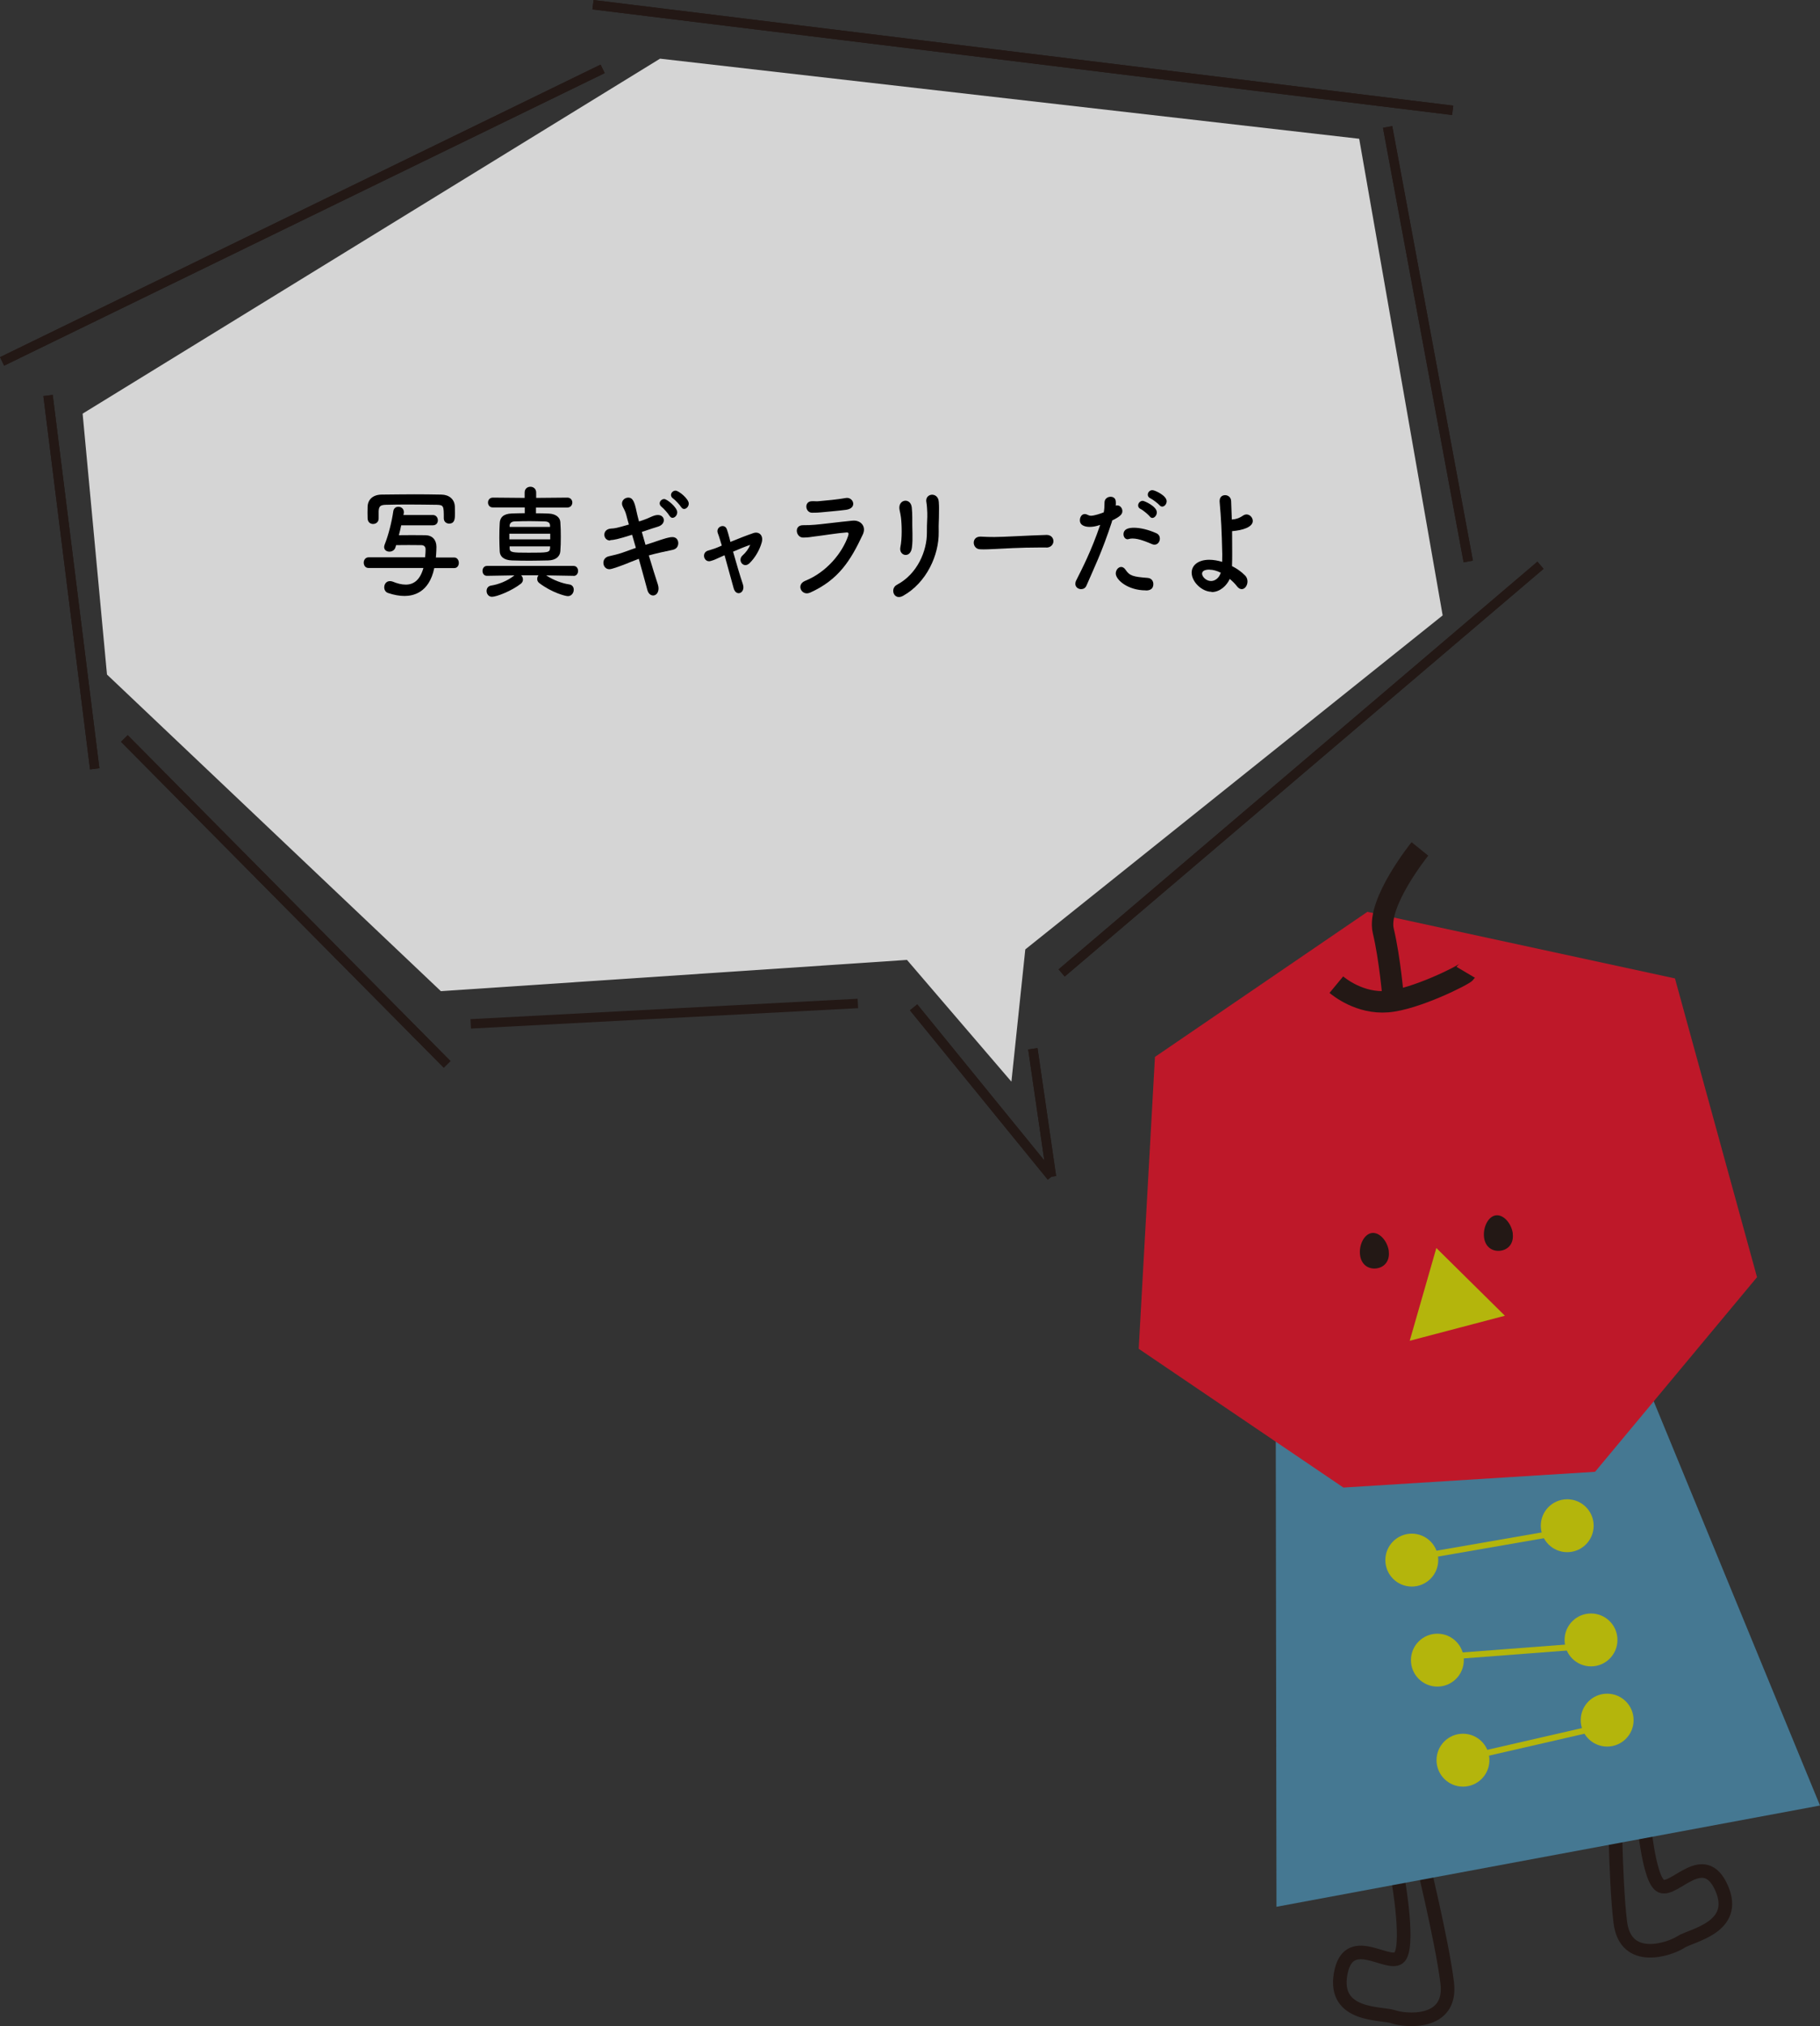
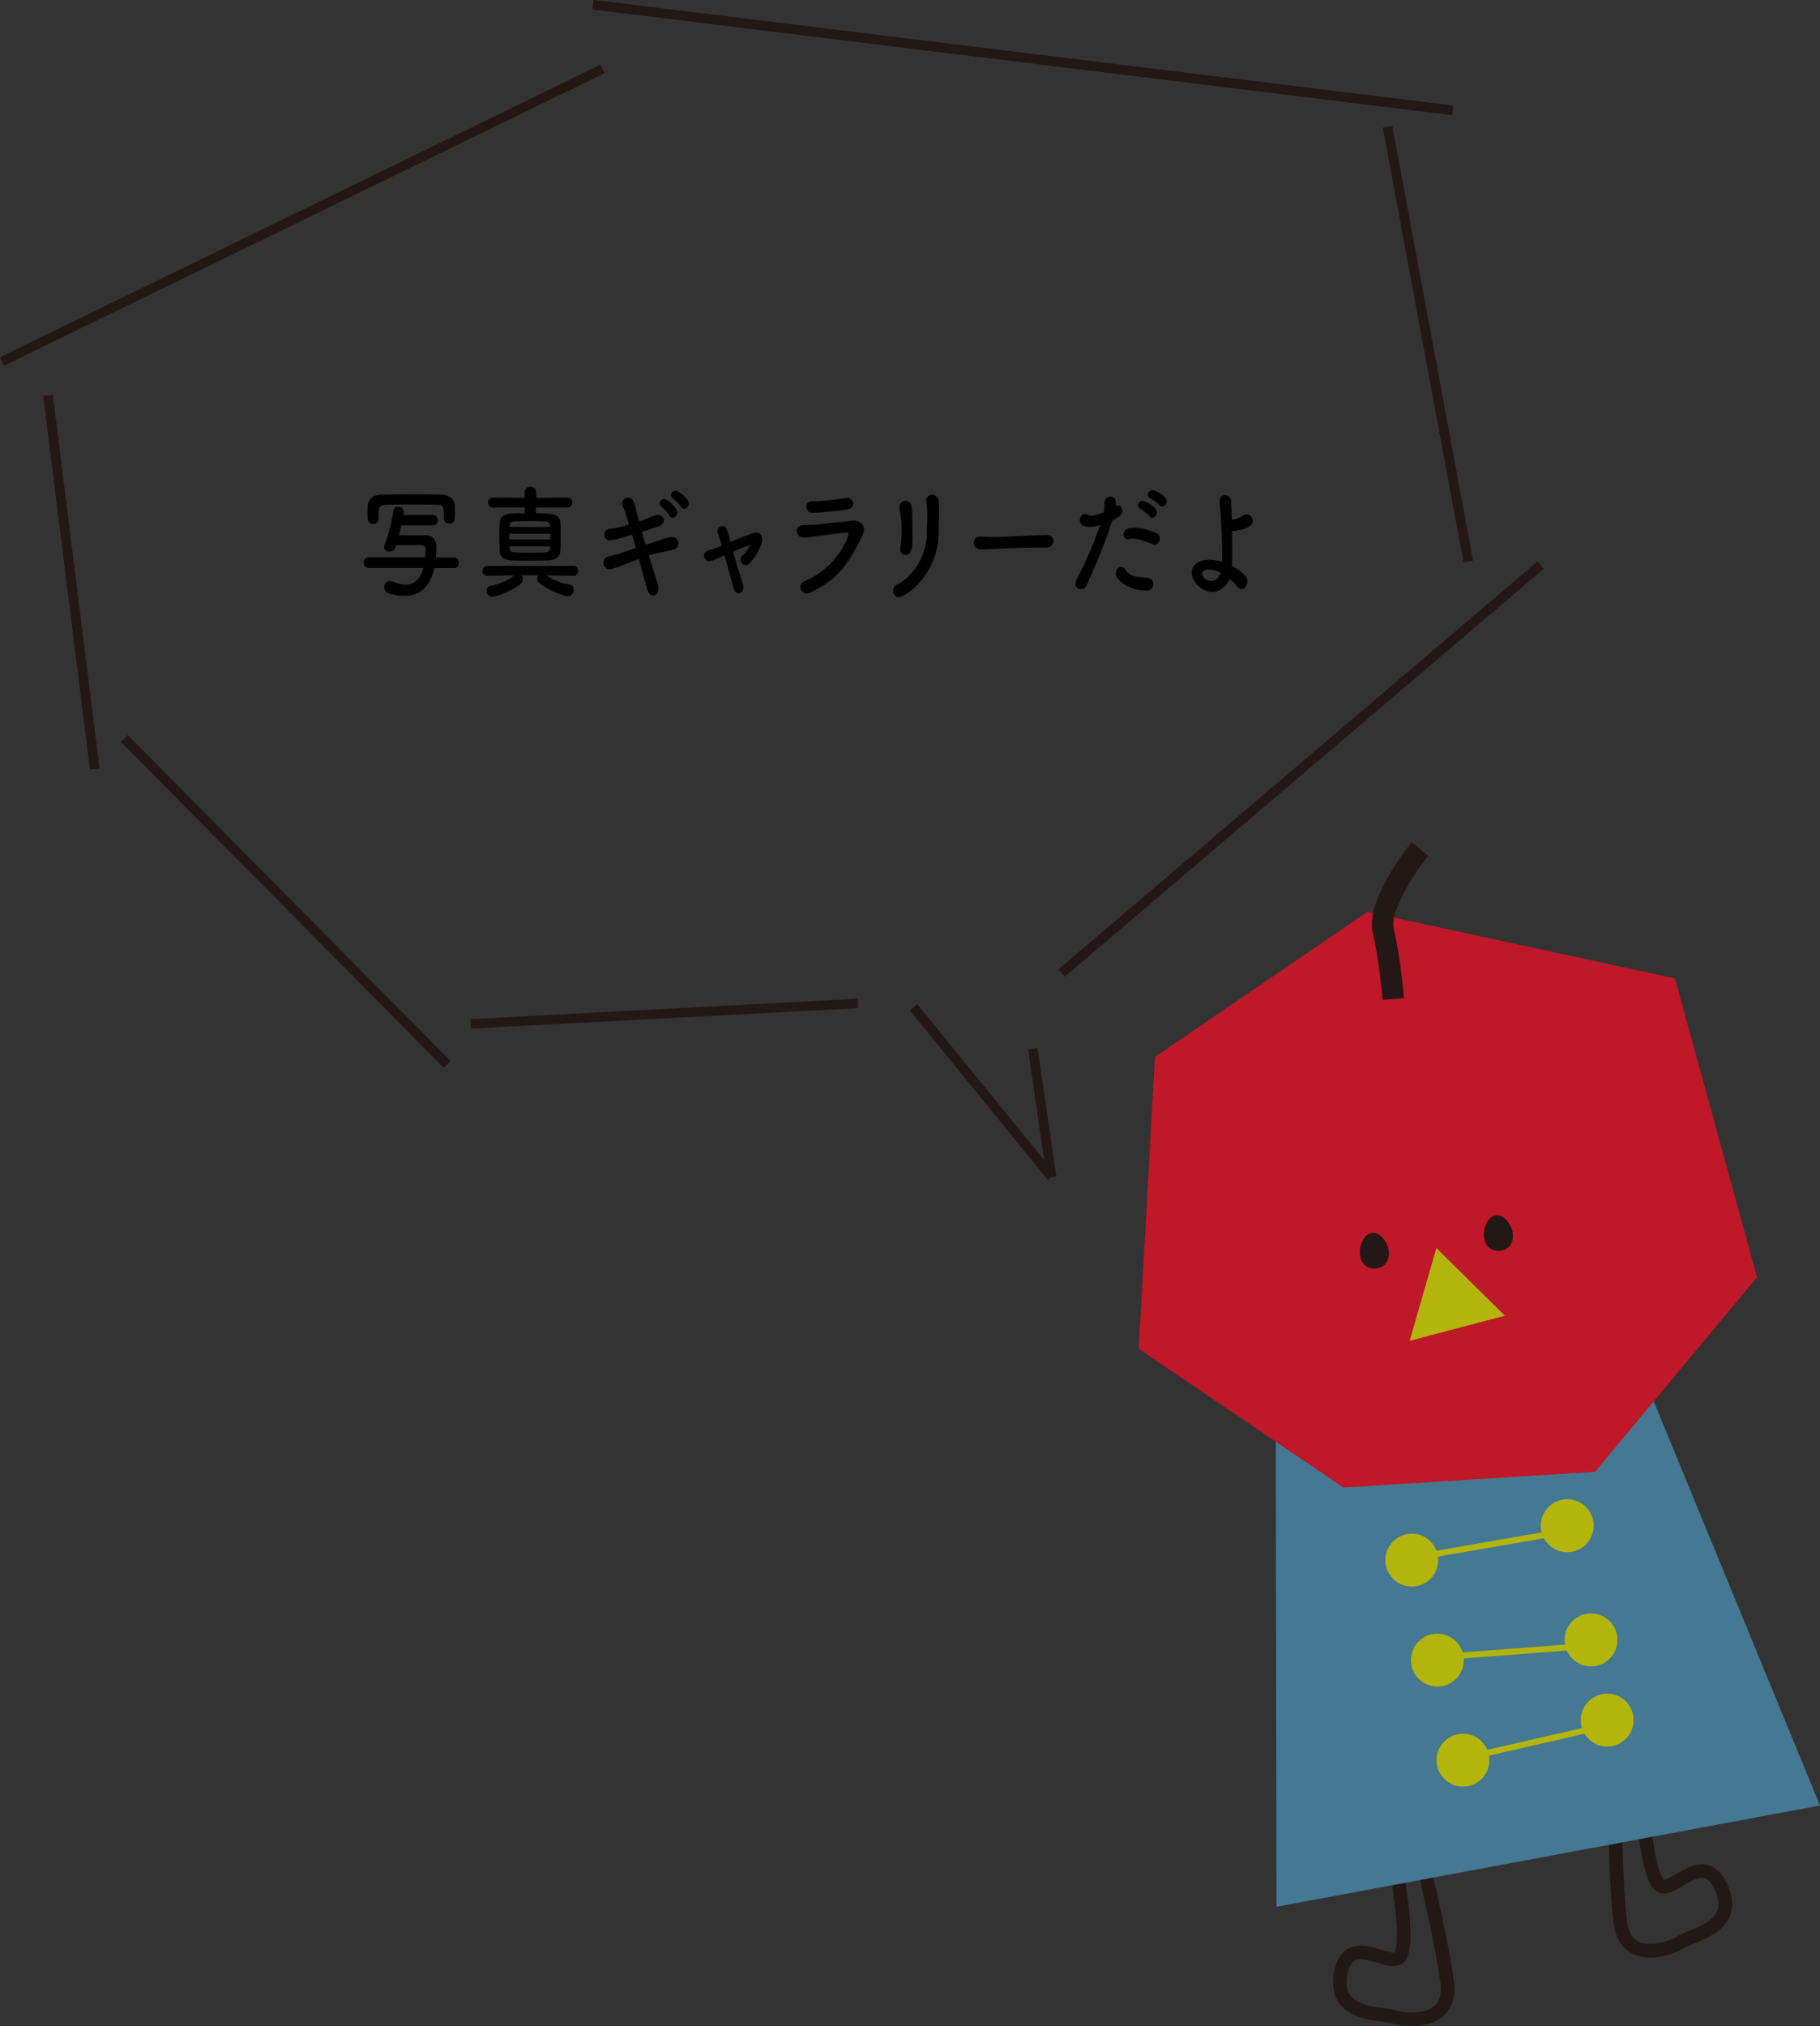
<svg xmlns="http://www.w3.org/2000/svg" id="_レイヤー_2" data-name="レイヤー_2" width="192.74" height="214.5" viewBox="0 0 192.74 214.5">
  <rect x="0" y="0" width="192.74" height="214.5" fill="#333333" stroke="none" />
  <defs>
    <style>
      .cls-1 {
        fill: #be1829;
      }

      .cls-2 {
        fill: #231815;
      }

      .cls-3, .cls-4, .cls-5 {
        stroke: #231815;
      }

      .cls-3, .cls-4, .cls-5, .cls-6 {
        fill: none;
        stroke-miterlimit: 10;
      }

      .cls-7 {
        fill: #fff;
        opacity: .79;
      }

      .cls-4 {
        stroke-width: 1.44px;
      }

      .cls-5 {
        stroke-width: 2.27px;
      }

      .cls-8 {
        fill: #457892;
      }

      .cls-9 {
        fill: #b4b50c;
      }

      .cls-6 {
        stroke: #b4b50c;
        stroke-width: .64px;
      }
    </style>
  </defs>
  <g id="_ガイドとか" data-name="ガイドとか">
    <g>
      <g>
        <path class="cls-4" d="M173.97,191.64s.53,7.45,1.96,8.04,4.51-4.02,6.38.18c1.87,4.2-3.23,5.02-4.3,5.73s-5.86,2.46-6.42-2.1c-.56-4.55-.6-14.18-.6-14.18l2.98,2.33Z" />
-         <path class="cls-4" d="M148.06,198.99s1.29,7.35.06,8.28-5.36-2.81-6.15,1.72c-.79,4.53,4.36,4.09,5.57,4.51,1.21.43,6.28.96,5.72-3.6-.56-4.55-2.87-13.9-2.87-13.9l-2.33,2.98Z" />
+         <path class="cls-4" d="M148.06,198.99s1.29,7.35.06,8.28-5.36-2.81-6.15,1.72c-.79,4.53,4.36,4.09,5.57,4.51,1.21.43,6.28.96,5.72-3.6-.56-4.55-2.87-13.9-2.87-13.9Z" />
        <polygon class="cls-8" points="135.1 148.22 173.32 143.95 192.74 191.14 135.18 201.86 135.1 148.22" />
        <polygon class="cls-1" points="144.81 96.53 122.31 111.89 120.59 142.79 142.27 157.48 168.92 155.81 186.07 135.21 177.38 103.58 144.81 96.53" />
        <polygon class="cls-9" points="152.11 132.12 149.29 141.94 159.37 139.29 152.11 132.12" />
-         <path class="cls-5" d="M141.52,104.24c.29.24,2.49,2.04,5.42,1.8,2.97-.24,8.12-2.84,8.28-3.11" />
        <path class="cls-5" d="M150.37,89.87s-4.59,5.69-3.88,8.67c.71,2.98,1.06,7.21,1.06,7.21" />
        <g>
          <circle class="cls-9" cx="149.51" cy="165.16" r="2.8" />
          <circle class="cls-9" cx="165.97" cy="161.52" r="2.8" />
          <line class="cls-6" x1="150.28" y1="164.81" x2="165.66" y2="162.14" />
        </g>
        <g>
          <circle class="cls-9" cx="152.22" cy="175.75" r="2.8" />
          <circle class="cls-9" cx="168.49" cy="173.61" r="2.8" />
          <line class="cls-6" x1="152.98" y1="175.4" x2="168.18" y2="174.24" />
        </g>
        <g>
          <circle class="cls-9" cx="154.93" cy="186.34" r="2.8" />
          <circle class="cls-9" cx="170.2" cy="182.1" r="2.8" />
          <line class="cls-6" x1="155.69" y1="185.99" x2="169.89" y2="182.73" />
        </g>
        <path class="cls-2" d="M147.07,132.47c.13,1.04-.48,1.71-1.32,1.81s-1.6-.4-1.72-1.43c-.13-1.04.42-2.21,1.26-2.32.84-.1,1.66.9,1.79,1.94Z" />
        <path class="cls-2" d="M160.2,130.6c.13,1.04-.48,1.71-1.32,1.81s-1.6-.4-1.72-1.43.42-2.21,1.26-2.32c.84-.1,1.66.9,1.79,1.94Z" />
      </g>
      <g>
        <line class="cls-3" x1="112.43" y1="103" x2="163.14" y2="59.84" />
        <line class="cls-3" x1="155.49" y1="59.44" x2="146.95" y2="13.44" />
        <line class="cls-3" x1="153.84" y1="11.68" x2="62.8" y2=".5" />
        <line class="cls-3" x1="49.85" y1="108.39" x2="90.85" y2="106.23" />
        <line class="cls-3" x1="96.75" y1="106.64" x2="111.35" y2="124.57" />
        <line class="cls-3" x1="13.17" y1="78.18" x2="47.35" y2="112.68" />
-         <line class="cls-3" x1="63.82" y1="7.29" x2=".22" y2="38.26" />
        <line class="cls-3" x1="5.09" y1="41.87" x2="10.03" y2="81.39" />
        <line class="cls-3" x1="111.35" y1="124.57" x2="109.38" y2="111.03" />
        <line class="cls-3" x1="112.43" y1="103" x2="163.14" y2="59.84" />
        <line class="cls-3" x1="155.49" y1="59.44" x2="146.95" y2="13.44" />
        <line class="cls-3" x1="153.84" y1="11.68" x2="62.8" y2=".5" />
        <line class="cls-3" x1="96.75" y1="106.64" x2="111.35" y2="124.57" />
        <line class="cls-3" x1="13.17" y1="78.18" x2="47.35" y2="112.68" />
        <line class="cls-3" x1="63.82" y1="7.29" x2=".22" y2="38.26" />
        <line class="cls-3" x1="5.09" y1="41.87" x2="10.03" y2="81.39" />
        <line class="cls-3" x1="111.35" y1="124.57" x2="109.38" y2="111.03" />
      </g>
-       <polygon class="cls-7" points="8.75 43.79 11.33 71.41 46.69 104.93 96.05 101.62 107.11 114.51 108.58 100.51 152.78 65.15 143.94 14.69 69.9 6.21 8.75 43.79" />
      <g>
        <path d="M45.99,60.14c-.55,2.64-2.26,2.95-3.15,2.95-.54,0-1.11-.1-1.73-.31-.29-.09-.42-.35-.42-.6,0-.34.22-.66.6-.66.09,0,.2.01.32.06.43.18.9.31,1.36.31.83,0,1.51-.47,1.87-1.76h-5.79c-.35.01-.53-.27-.53-.57,0-.27.18-.56.52-.56h5.98c.04-.35.05-.65.05-.83v-.03c0-.31-.22-.43-.46-.43-.43-.01-.89-.01-1.33-.01s-.89,0-1.33.01l-.07.23c-.09.31-.37.46-.64.46-.29,0-.56-.17-.56-.49,0-.08.02-.17.06-.27.4-1,.75-2.4.91-3.52.05-.33.29-.47.54-.47.29,0,.58.2.58.57,0,.04,0,.08-.01.12l-.04.18h3.12c.35,0,.53.29.53.56s-.16.53-.53.53h-3.35c-.08.35-.15.7-.25,1.05.46-.01.92-.01,1.39-.01s.95,0,1.42.01c.73.01,1.17.49,1.17,1.24,0,.05-.01.62-.06,1.12h1.93c.33-.01.5.29.5.57s-.16.55-.49.55h-2.11ZM40.1,54.9c0,.36-.29.57-.59.57s-.57-.2-.58-.6c0-.17-.01-.38-.01-.58s.01-.43.01-.64c.02-.74.53-1.27,1.46-1.29,1.18-.01,2.33-.03,3.48-.03.94,0,1.88.01,2.87.03.81.01,1.4.48,1.43,1.27.01.19.01.47.01.73,0,.51,0,1.07-.62,1.07-.28,0-.56-.19-.56-.56v-.03c0-1.27-.01-1.38-.74-1.4-.92-.01-1.98-.03-3.01-.03-.85,0-1.67.01-2.39.03-.63.01-.73.21-.76.68v.77h0Z" />
        <path d="M60.73,60.96l-2.89-.05c.76.51,1.72.86,2.45.96.33.05.47.3.47.56,0,.33-.23.68-.62.68-.28,0-1.71-.38-3.04-1.39-.15-.12-.21-.27-.21-.43,0-.14.05-.29.14-.39h-1.84c.12.12.19.29.19.46,0,.14-.06.3-.2.42-.99.78-2.59,1.4-3.08,1.4-.36,0-.57-.31-.57-.62,0-.26.15-.52.49-.57.76-.12,1.7-.47,2.46-1.08l-2.9.05h-.01c-.32,0-.47-.26-.47-.52,0-.27.16-.53.48-.53h9.16c.32,0,.48.27.48.53s-.16.53-.47.53h-.01ZM56.76,53.73v.61c.47,0,.92.01,1.36.03.71.03,1.19.38,1.22.9.04.49.05,1.03.05,1.56s-.01,1.07-.05,1.53c-.04.56-.49.95-1.28.97-.66.01-1.32.03-1.97.03s-1.28-.01-1.87-.03c-.87-.03-1.28-.42-1.3-.96-.02-.47-.04-.95-.04-1.42,0-.55.01-1.08.04-1.56.02-.57.35-1,1.28-1.03.43-.01.89-.03,1.37-.03v-.61h-3.36c-.35.01-.53-.25-.53-.52s.18-.52.53-.52l3.35.03v-.57c0-.4.3-.61.61-.61s.61.21.61.61v.57s3.3-.03,3.3-.03c.35,0,.53.26.53.52s-.18.53-.53.53h-3.31ZM58.27,56.5h-4.33v.6h4.33v-.6ZM58.25,55.62c-.01-.25-.16-.4-.54-.42-.53-.01-1.06-.03-1.59-.03s-1.06.01-1.62.03c-.35.01-.51.21-.53.42v.16s4.28,0,4.28,0v-.16ZM53.97,57.84v.21c.02.44.29.46,2.02.46,2.01,0,2.22-.01,2.26-.46,0-.06.01-.14.01-.21h-4.29Z" />
        <path d="M64.6,57.22c-.37,0-.6-.3-.6-.61s.21-.61.69-.65c.47-.03.55-.04,1.91-.43-.11-.39-.21-.73-.28-1.03-.11-.42-.26-.62-.37-.87-.06-.12-.08-.22-.08-.33,0-.36.33-.62.66-.62.49,0,.67.46.88,1.47.06.29.15.65.26,1.05.06-.01.74-.22,1.25-.47.28-.13.53-.21.75-.21.4,0,.63.26.63.55s-.21.57-.67.7c-.4.12-.69.22-1.08.35-.18.06-.37.13-.58.19.12.44.25.9.39,1.37.22-.06.43-.14.66-.21.67-.21,1.31-.48,2-.6.07-.01.13-.01.19-.01.56,0,.62.51.62.62,0,.34-.16.65-.64.74-1.93.4-2.35.55-2.48.58.35,1.17.7,2.29.96,3.08.05.16.07.3.07.42,0,.47-.28.74-.57.74-.26,0-.52-.19-.63-.64-.22-.84-.55-2.01-.89-3.24-.53.19-.99.39-1.45.57-.68.26-1.42.53-1.67.53-.4,0-.63-.34-.63-.68,0-.3.18-.6.58-.69.4-.09,1.01-.23,1.43-.38.41-.14.9-.32,1.43-.51-.14-.48-.27-.95-.4-1.39-1.49.48-1.98.56-2.29.57h-.01ZM70.9,54.61c-.12-.22-.61-.78-.82-.94-.15-.12-.22-.25-.22-.38,0-.23.22-.46.48-.46.3,0,1.38.88,1.38,1.4,0,.33-.26.59-.5.59-.12,0-.23-.07-.32-.22ZM72.13,53.68c-.13-.22-.62-.75-.84-.9-.16-.1-.23-.25-.23-.38,0-.23.22-.46.48-.46.34,0,1.4.87,1.4,1.37,0,.31-.25.57-.49.57-.12,0-.23-.06-.32-.21Z" />
        <path d="M77.63,58.39c.33,1.18.74,2.57,1.04,3.46.15.44-.01.79-.27.91-.27.12-.58-.04-.7-.47-.26-.92-.63-2.3-.97-3.51-.32.14-.56.25-.67.3-.19.09-.43.21-.8.31-.7.21-1.02-.88-.28-1.1.37-.12.49-.14.73-.23.11-.04.37-.14.73-.3-.07-.25-.14-.47-.2-.66-.08-.27-.15-.47-.22-.65-.26-.69.74-1.09.96-.4.08.23.15.47.21.7.05.18.11.39.16.62.82-.34,1.77-.71,2.45-.94.6-.19,1.07.26.87.99-.23.82-.7,1.62-1.29,2.2-.64.62-1.32-.31-.74-.82.33-.29.64-.7.81-1.12-.53.18-1.21.46-1.81.72Z" />
        <path d="M85.78,62.74c-.87.39-1.52-.84-.51-1.25,2.28-.92,3.93-2.96,4.55-4.76.09-.29.04-.38-.2-.36-.9.06-2.61.34-3.17.4-.7.08-.71.13-1.39.14-.77.01-1.02-1.31-.02-1.31.6,0,.74-.01,1.29-.05.57-.04,2.6-.3,3.94-.43.87-.09,1.51.6,1.1,1.47-1.28,2.72-2.54,4.78-5.58,6.15ZM86.95,54.24c-.39.04-.44.03-.94.04-.74.01-.89-1.2-.04-1.22.43-.01.47.03.82-.01.6-.05,1.98-.18,2.79-.33.78-.14,1.26,1.08.02,1.25-.63.09-2.24.23-2.66.27Z" />
        <path d="M94.98,61.91c2.17-1.14,3.2-3.59,3.18-5.55-.01-1.04.06-1.44.04-2.08-.01-.32-.04-.82-.09-1.08-.22-1.01,1.25-1.17,1.31-.06.04.55.02.74.02,1.14,0,.47-.01.7-.02.95s-.02.53-.01,1.08c.04,2.46-1.29,5.37-3.76,6.76-.98.56-1.44-.75-.67-1.16ZM95.35,57.93c.19-.9.16-2.35.06-3.17-.04-.25-.08-.51-.14-.75-.25-1.16,1.18-1.4,1.29-.27.04.36.05.75.05,1.08-.01.51.01,1.16.02,1.66.01.51.01.99-.06,1.51-.16,1.18-1.4.85-1.22-.05Z" />
        <path d="M110.81,57.96h-.61c-2.24,0-3.94.12-4.87.16-.61.03-.92.04-1.16.04-.14,0-.25-.01-.37-.01-.44-.01-.68-.36-.68-.7s.23-.64.7-.64h.07c.43.03.95.04,1.42.04.96,0,3.46-.16,5.52-.22h.02c.47,0,.71.34.71.66s-.25.68-.75.68h-.01Z" />
        <path d="M117.77,55.18c-1.09,3.33-1.94,5.02-2.72,6.83-.11.25-.33.36-.56.36-.3,0-.61-.21-.61-.56,0-.1.02-.23.09-.36.62-1.24,1.59-3.09,2.54-5.88l-.13.04c-.36.12-.7.17-.99.17-.12,0-1.03,0-1.03-.7,0-.32.19-.66.51-.66.11,0,.22.03.35.1.09.05.19.08.3.08.39,0,1.09-.25,1.37-.36.06-.33.08-.61.08-1.04,0-.4.33-.61.64-.61.27,0,.52.14.55.47.01.06.01.14.01.22s0,.16-.01.25c.05-.01.09-.03.15-.03.32,0,.55.3.55.6,0,.34-.21.57-1.08,1l-.03.09ZM121.34,62.5c-1.92,0-3.18-1.13-3.18-1.79,0-.36.27-.69.57-.69.15,0,.32.08.46.29.44.66.82.75,2.35.87.41.03.6.34.6.65,0,.68-.61.68-.8.68ZM122.02,57.61c-.55-.23-1.4-.6-2.07-.6-.14,0-.28.01-.4.05-.05.01-.09.03-.13.03-.27,0-.44-.26-.44-.53,0-.21.06-.69,1.1-.69.66,0,1.51.19,2.38.58.27.12.37.35.37.57,0,.33-.23.64-.56.64-.08,0-.16-.01-.25-.05ZM121.75,54.66c-.15-.19-.71-.66-.95-.77-.2-.09-.27-.23-.27-.39,0-.23.21-.48.49-.48.16,0,1.49.58,1.49,1.22,0,.3-.23.59-.47.59-.1,0-.21-.05-.29-.17ZM122.8,53.49c-.16-.19-.73-.62-.96-.73-.21-.09-.29-.25-.29-.39,0-.25.21-.48.49-.48.26,0,1.51.57,1.51,1.17,0,.31-.23.57-.47.57-.09,0-.2-.04-.28-.14Z" />
        <path d="M128.31,62.65c-1.01,0-2.11-1.04-2.11-2.03,0-.79.71-1.36,1.86-1.36.43,0,.9.08,1.37.22.01-.29.01-.57.01-.81-.06-2.59-.12-3.72-.28-5.56v-.08c0-.42.28-.61.58-.61s.63.21.64.64c.02.66.05,1.29.07,1.94.12-.01.22-.03.32-.04.34-.06.66-.23.84-.36.13-.09.27-.14.4-.14.36,0,.66.34.66.69,0,.65-1.06.99-2.19,1.08.01.68.01,1.43.01,2.33,0,.35,0,.87-.02,1.37.52.26,1,.6,1.37.98.2.19.27.43.27.65,0,.42-.27.81-.61.81-.16,0-.34-.09-.5-.3-.22-.29-.49-.55-.77-.78-.33.73-1.05,1.39-1.92,1.39ZM128.08,60.3c-.68,0-.78.27-.78.44,0,.29.41.77.95.77.44,0,.87-.34,1.03-.88-.41-.21-.82-.32-1.19-.32Z" />
      </g>
    </g>
  </g>
</svg>